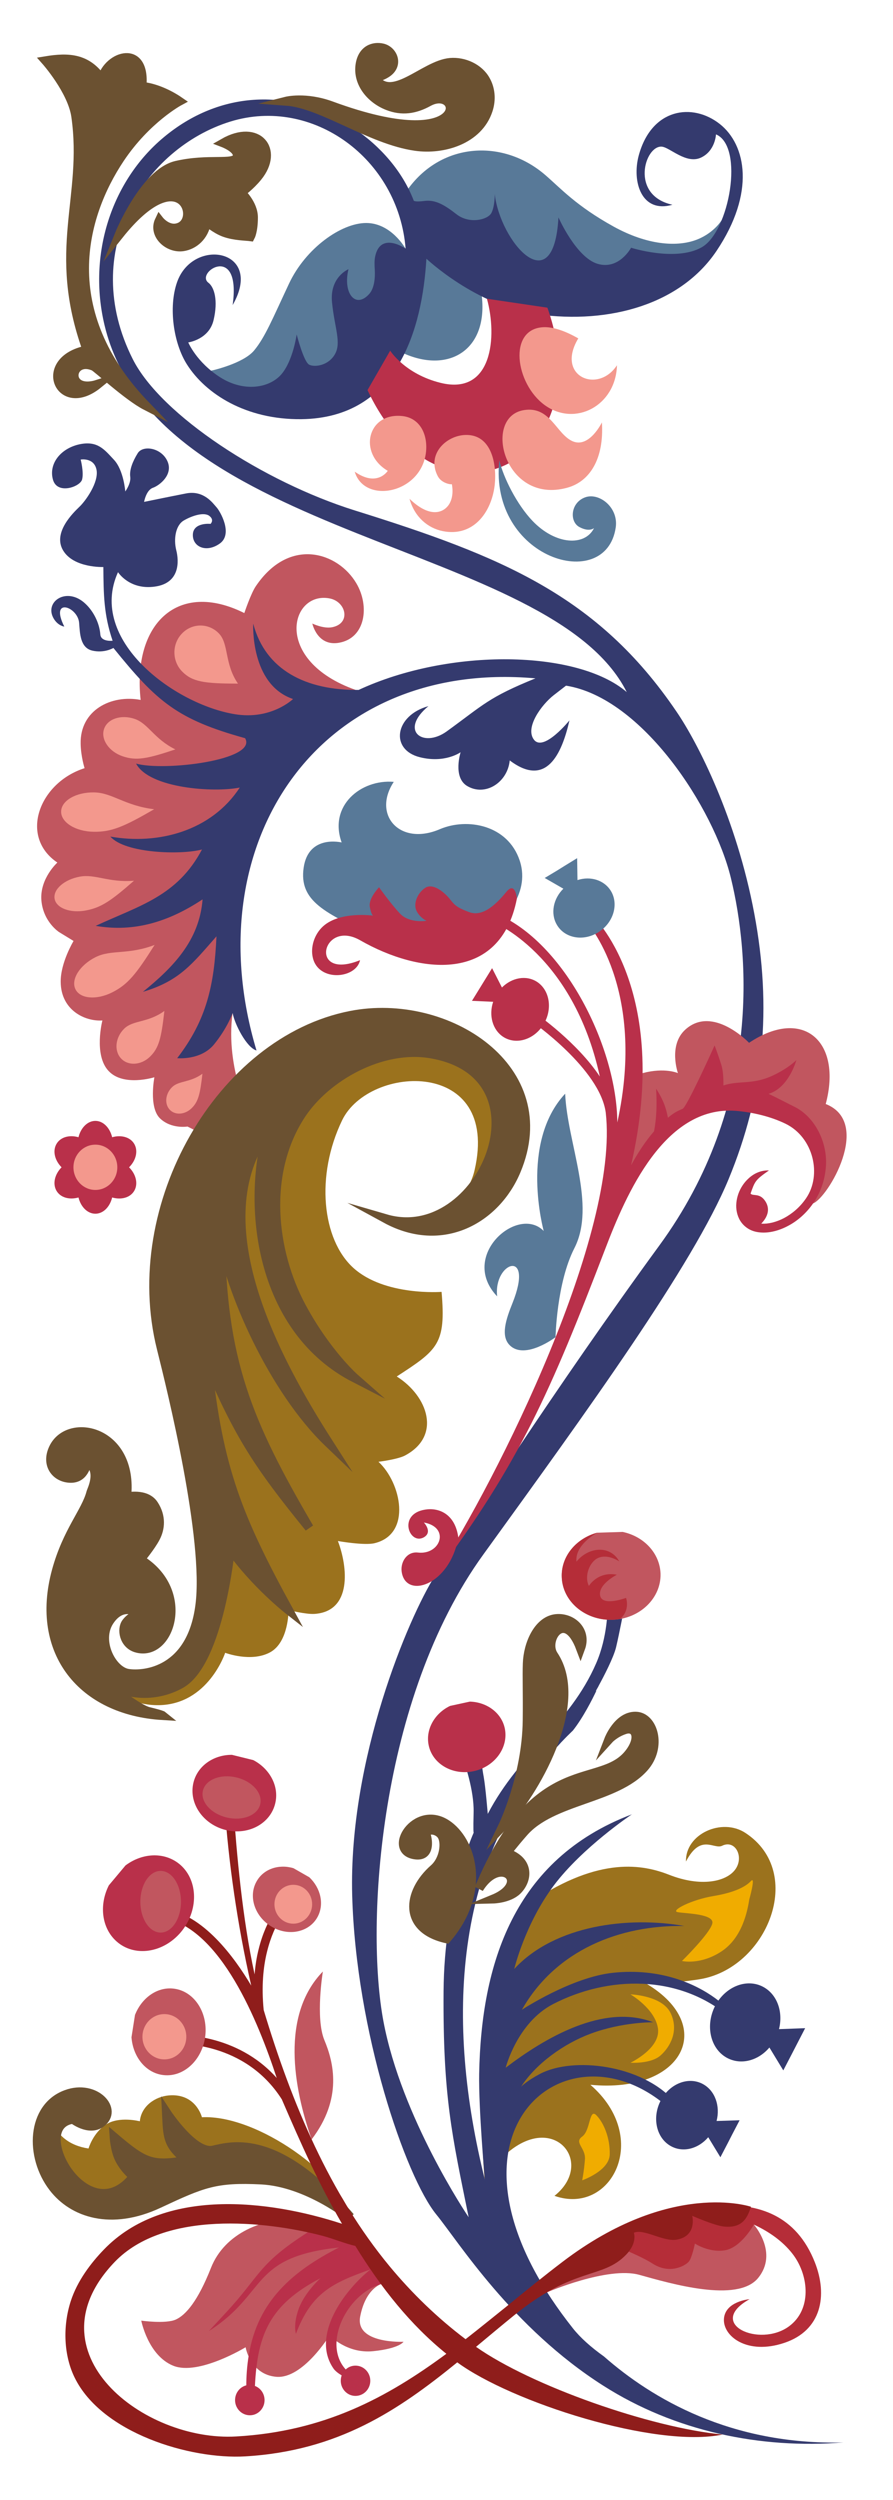
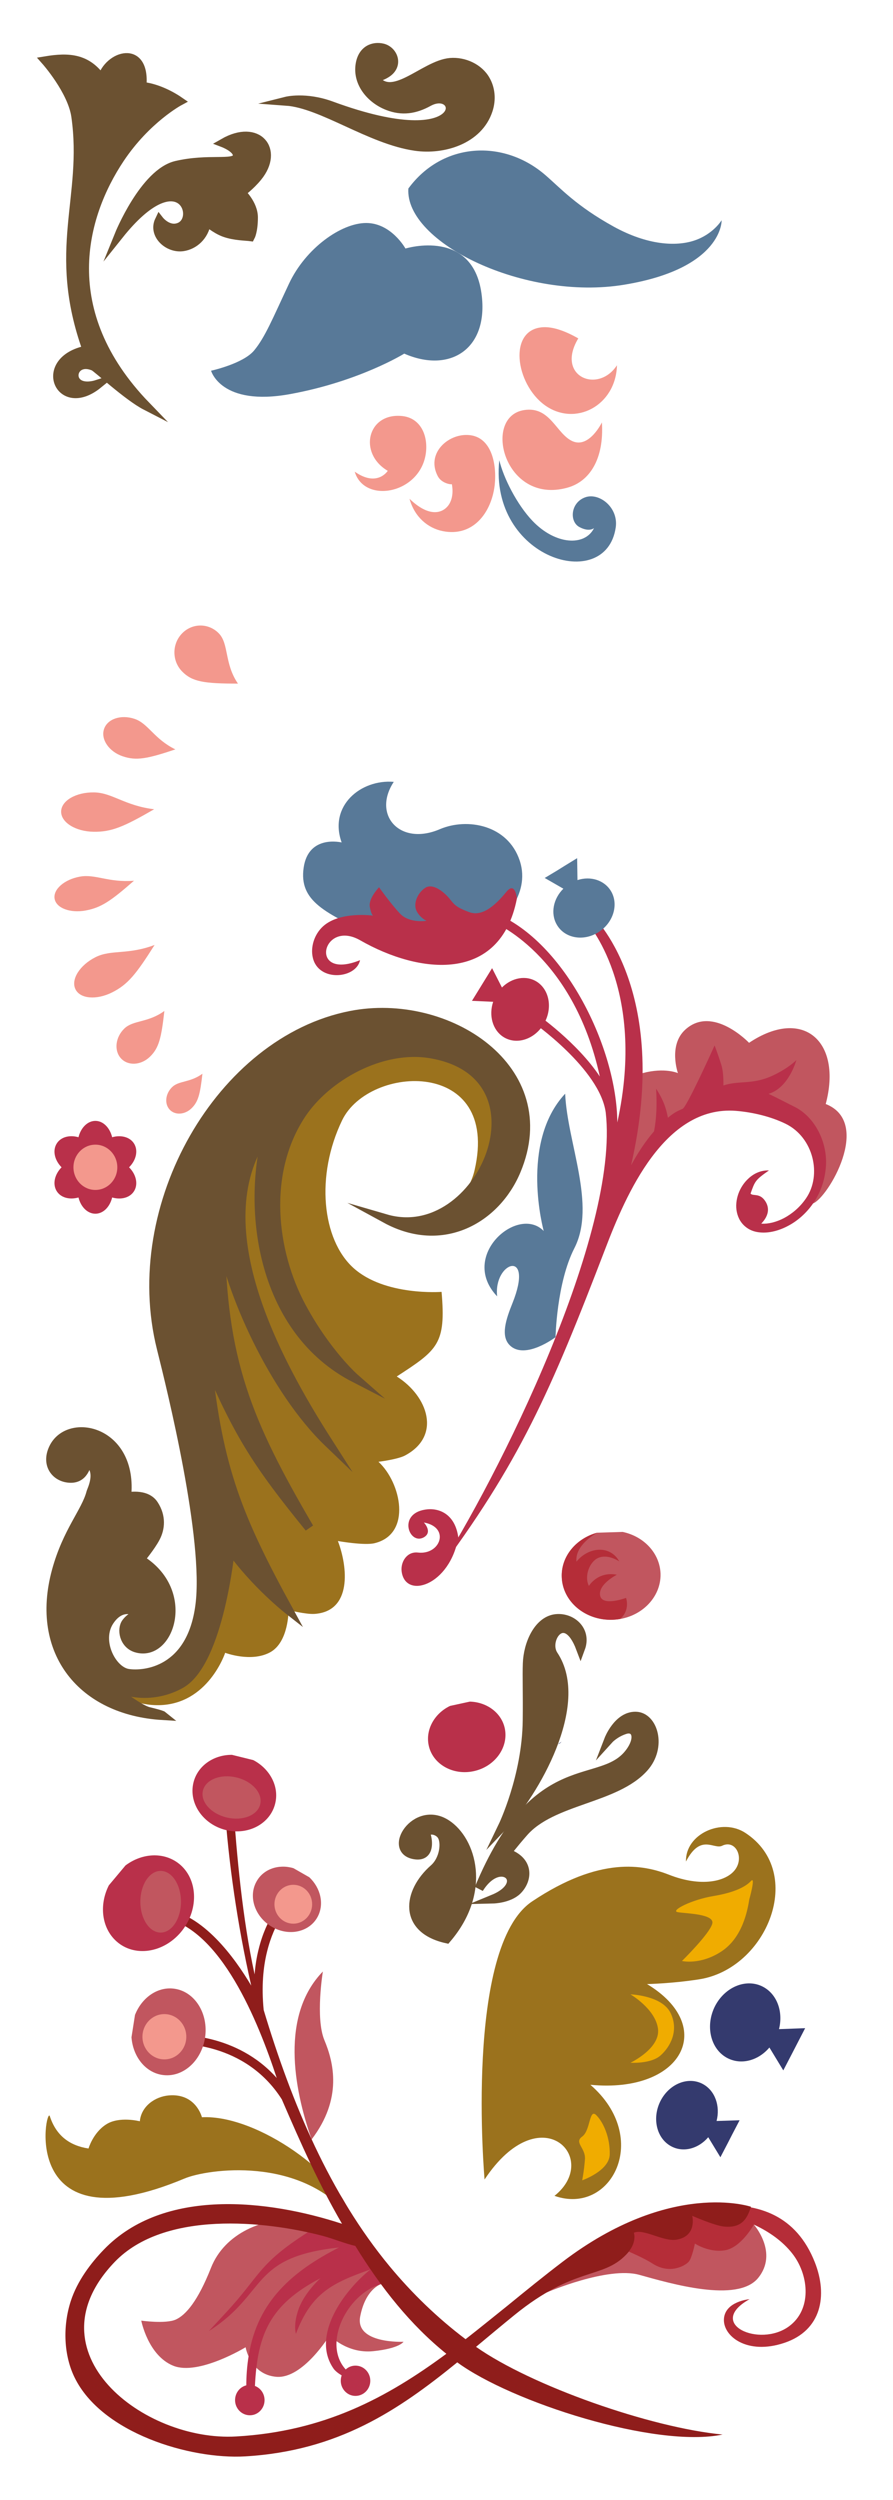
<svg xmlns="http://www.w3.org/2000/svg" id="Слой_1" x="0px" y="0px" viewBox="0 0 243.06 680.17" style="enable-background:new 0 0 243.06 680.17;" xml:space="preserve">
  <style type="text/css"> .st0{fill:#161410;} .st1{fill-rule:evenodd;clip-rule:evenodd;fill:#9B721D;} .st2{fill-rule:evenodd;clip-rule:evenodd;fill:#C1565F;} .st3{fill-rule:evenodd;clip-rule:evenodd;fill:#587998;} .st4{fill-rule:evenodd;clip-rule:evenodd;fill:#343A6E;} .st5{fill-rule:evenodd;clip-rule:evenodd;fill:#6B5131;stroke:#6B5131;stroke-width:2.434;stroke-miterlimit:10;} .st6{fill-rule:evenodd;clip-rule:evenodd;fill:#B9304A;} .st7{fill-rule:evenodd;clip-rule:evenodd;fill:#B52D38;} .st8{fill-rule:evenodd;clip-rule:evenodd;fill:#F3988D;} .st9{fill:#8F1D1B;} .st10{fill:#B9304A;} .st11{fill-rule:evenodd;clip-rule:evenodd;fill:#F0AC00;} </style>
  <path class="st0" d="M-99.04-1633.56" />
  <g>
    <path class="st1" d="M131.89,592.98c0,0-5.58-63.3,12.96-75.67c18.51-12.37,30.27-9.97,37.26-7.24c8.61,3.38,15.42,1.92,17.91-1.3 c2.65-3.41,0.16-8.38-3.47-6.59c-2.24,1.1-5.83-3.44-9.84,4.29c-0.22-7.47,9.74-12.01,16.17-7.79 c16.52,10.81,5.9,36.91-12.52,39.83c-7.47,1.17-14.25,1.3-14.25,1.3c19.15,11.52,9.62,29.83-15.42,27.4 c16.71,14.45,5.71,35.68-9.77,30.22C163.73,587.2,147.09,570.06,131.89,592.98L131.89,592.98z" />
-     <path class="st2" d="M96.77,187.7c-22.67-8.05-17.75-26.85-7.12-24.9c4.6,0.84,5.96,6.85,0.72,7.86c-2.36,0.45-5.36-1.01-5.36-1.01 s1.32,6.27,7.25,5.23c7.28-1.27,8.36-10.03,4.76-16.13c-4.92-8.44-18.19-12.89-27.4,0.75c-1.36,2.01-3.12,7.3-3.12,7.3 c-18.07-9.02-30.49,2.86-28.22,23.63c-8.01-1.53-16.55,2.79-16.33,11.95c0.06,3.44,1.07,6.62,1.07,6.62 c-12.3,3.9-17.91,18.57-7.41,25.68c0,0-4.79,4.32-4.35,10.23c0.47,5.88,4.79,8.67,4.79,8.67l3.97,2.43c0,0-3.56,5.88-3.5,11.14 c0.06,7.69,6.59,10.81,11.35,10.49c0,0-2.43,9.35,1.67,13.73c4.07,4.38,12.48,1.72,12.48,1.72s-1.58,8.15,1.51,11.17 c3.09,2.99,7.5,2.24,7.5,2.24c39.5,19.9,8.29,0.13,12.26-30.87C65.46,258.7,49.38,228.22,96.77,187.7L96.77,187.7z" />
    <path class="st3" d="M111.15,51.29c9.3-12.66,25.92-13.47,37.27-3.67c4.22,3.64,8.42,8.41,18.66,14.06 c9.17,5.03,16.9,5.42,21.88,3.77c5.11-1.69,7.41-5.45,7.44-5.52c0.06-0.16,0.54,13.08-26.48,17.53 C142.89,81.94,110.17,66,111.15,51.29L111.15,51.29z" />
    <path class="st3" d="M110.36,67.62c0,0-3.85-6.95-10.69-6.95c-6.81,0-16.49,6.88-21,16.49c-4.51,9.61-6.53,14.61-9.52,18.21 c-3,3.6-11.7,5.49-11.7,5.49s2.68,9.8,21.53,6.36c18.85-3.44,31.05-11.01,31.05-11.01c12.2,5.36,22.73-1.01,21.12-15.58 C129.12,61.81,110.36,67.62,110.36,67.62L110.36,67.62z" />
    <path class="st2" d="M148.85,623.69c0,0,16.58-7.14,25.16-4.77c8.54,2.37,26.67,7.73,32.32,0.88c5.64-6.88-1.13-14.54-1.13-14.54 S170.26,603.46,148.85,623.69L148.85,623.69z" />
-     <path class="st4" d="M229.58,664.52c-22.67,1.85-45.99-3.09-65.37-15.44c-24.88-15.81-39.51-39.31-45.44-46.56 c-8.41-10.32-21.9-49.73-22.91-86.83c-1.01-37.1,15.34-75.61,22.51-86.94c7.19-11.33,33.04-51.51,61.07-89.86 c28.02-38.3,24.53-79.33,19.51-99.94c-4.63-19.16-24.18-49.13-44.89-52.4c0,0,0,0-3.31,2.56c-3.34,2.59-8.01,8.93-5.36,12.21 c2.67,3.24,9.61-5.33,9.61-5.33c-2.08,9.12-6.27,18.44-16.26,10.9c-0.57,6.01-6.72,9.97-11.7,6.89c-3.81-2.43-1.67-9.12-1.67-9.12 s-4.25,3.08-11.09,1.36c-8.23-2.05-6.84-11.37,2.33-13.9c-8.06,6.69-1.45,11.49,4.95,6.89c10.18-7.37,11.32-9.22,24.18-14.45 c-59.3-5.26-92.78,45.16-75.92,101.25c-2.71-0.77-5.99-7.24-6.5-10.19c0,0-1.41,4.03-5.01,8.47c-3.6,4.48-10.08,3.81-10.08,3.81 c8.1-10.53,10.08-20,10.69-33.15c-6.59,7.5-10.06,12.14-20.02,15.1c8.16-6.62,15.36-13.9,16.24-25.16 c-8.96,5.94-18.41,9.06-29.1,7.21c11.98-5.55,22.2-8.06,28.94-20.78c-5.74,1.53-20.97,1.07-24.94-3.51 c13.02,2.31,27.52-1.52,35.22-13.34c-6.97,1.42-24.62,0.26-28.22-6.52c7.51,2.15,33.17-0.91,29.67-6.91 c-18.41-5.1-23.99-9.87-35.84-24.55c0,0-2.49,1.5-5.77,0.72c-3.31-0.79-3.34-4.72-3.56-7.5c-0.31-4.49-8.1-7.15-4.04,0.97 c0,0-1.73-0.2-2.9-2.21c-2.65-4.58,3.6-8.81,8.67-3.99c2.15,2.01,3.79,5.19,4.04,8.33c0.15,2.08,3.34,1.72,3.34,1.72 c-2.42-7.11-2.46-12.66-2.52-20.06c0,0-8.1,0.32-10.97-4.54c-2.86-4.84,2.81-10.25,4.42-11.81c1.64-1.53,5.36-6.66,4.69-10.11 c-0.69-3.41-4.31-2.78-4.31-2.78s0.91,3.51,0.38,5.45c-0.55,1.98-6.84,4.22-7.95-0.06c-1.14-4.29,2.11-8.38,7.15-9.52 c5.05-1.1,6.88,1.43,9.53,4.25c2.61,2.86,3.03,8.57,3.03,8.57s1.6-2.21,1.35-3.99c-0.25-1.82,0.59-4.09,2.02-6.4 c1.41-2.33,6.46-1.52,8.1,2.15c1.64,3.63-2.11,6.59-3.97,7.24c-1.83,0.65-2.38,3.83-2.38,3.83s6.59-1.36,11.41-2.3 c4.86-0.95,7.32,2.69,8.27,3.73c0.97,1.01,4.63,7.3,0.91,9.91c-3.69,2.62-7.45,0.87-7.32-2.47c0.13-3.38,4.82-2.89,4.82-2.89 s1.1-1.04-0.31-2.15c-1.43-1.14-4.7-0.09-6.94,1.21c-2.28,1.3-2.84,5.07-2.09,8.08c0.76,2.98,1.08,8.98-5.83,9.93 c-6.94,0.97-10.02-3.93-10.02-3.93c-8.35,18.44,15.3,35.94,31.78,38.64c9.93,1.65,15.86-4.13,15.86-4.13 c-11.72-3.95-10.84-20.51-10.84-20.51c3.31,12.69,14.44,18.18,28.69,18.04c24.74-11.49,59.55-10.94,72.98,0.59 c-20.52-40.87-128.07-41.13-142.13-99.79c-4.63-19.31,1.9-39.25,15.99-51.06c15.42-12.95,35.12-13.76,51.8-2.59 c7.35,4.93,13.34,11.81,16.37,19.74c0,0,0.25,0.42,2.99,0.06c2.78-0.32,5.11,0.87,8.61,3.61c3.5,2.76,8.52,1.56,9.53-0.32 c0.97-1.88,0.91-5.16,0.91-5.16c1.45,12.96,16.05,29.77,17.34,6.36c0,0,4.82,10.92,10.68,12.64c5.84,1.71,9.09-4.39,9.09-4.39 s12.1,3.87,19.19-0.1c7.6-4.24,11.67-27.46,3.92-30.74c0,0-0.17,4.55-4.17,6.36c-4,1.78-8.44-2.86-10.59-3.02 c-4.63-0.35-8.73,13.27,2.91,15.81c-8.4,2.41-11.1-6.23-9.18-13.4c3.5-12.92,14.66-14.42,22.07-8.57 c7.19,5.68,9.72,18.7-0.88,34.51c-9.62,14.35-28.81,20.06-48.93,17.24c-16.52-2.28-30.05-15.1-30.05-15.1 c-1.13,18.99-7.78,43.33-34.04,43.66c-15.11,0.16-26.05-6.89-31.12-14.87c-3.69-5.78-5.08-15.58-2.72-22.37 c4.32-12.4,23.87-8.99,15.14,6.2c2.39-17.14-10.32-8.9-6.59-6.08c1.6,1.21,2.67,4.8,1.41,10.13c-1.22,5.33-6.9,6.1-6.9,6.1 s2.23,5.39,8.73,9.52c6.53,4.12,13.43,2.86,16.62-0.85c3.18-3.71,4.16-10.84,4.16-10.84s1.92,7.56,3.44,8.25 c1.47,0.71,5.23,0.26,7-2.92c1.77-3.16-0.15-7.21-0.82-14.06c-0.69-6.89,4.48-9.02,4.48-9.02c-1.58,6.49,1.89,10.9,5.64,6.75 c1.39-1.56,1.64-4.32,1.52-6.56c-0.09-1.3-0.13-2.63,0.12-3.73c1.48-6.79,8.27-2.05,8.27-2.05c-1.96-24.54-25.38-41.48-47.71-34.57 c-23.39,7.24-41.39,35.22-26.55,64.64c7.73,15.32,35.69,33.4,60.35,41.13c39.92,12.46,66.18,23.14,87.62,54.73 c5.87,8.57,16.35,29.18,21.19,54.96c4.85,25.77,2.67,48.95-7.01,72.33c-9.68,23.34-38.36,62.84-66.71,102.03 c-28.37,39.15-32.21,100.67-27.2,127.13c4.93,26.05,22.63,52.41,23.18,53.22c-4.56-22.39-7.02-32.81-6.83-61.47 c0.17-25.28,7.96-42.63,8.2-43.17c-0.04,0-0.15-0.36-0.02-5.53c0.15-6.04-2.53-13.5-2.53-13.5l4.61-1.37c0,0,0.15,2.51,0.67,5.23 c0.5,2.76,1.1,10.07,1.1,10.07c8.77-16.78,22.28-24.35,29.5-40.97c3.18-7.31,3.09-14.97,3.09-14.97l4.67-0.74 c0,0-1.41,7.46-2.33,11.33c-0.68,2.83-3.38,8-4.76,10.53c0,0,0,0.01-0.01,0.04c-0.02,0.05-0.05,0.1-0.07,0.14 c-0.42,0.72-0.68,1.2-0.72,1.28c0.02-0.02,0.11-0.1,0.23-0.21c-1.1,2.32-3.65,7.4-6.47,10.95c-0.01,0.01-0.04,0.02-0.04,0.02 c-1,0.96-1.97,1.93-2.91,2.93c0,0-0.01,0-0.01,0.01c-0.14,0.14-0.27,0.27-0.39,0.42c-29.36,31.34-31.25,75.86-20.58,118.72 c0,0-1.71-19.11-1.54-28.82c0.56-29.58,9.26-58.31,41.58-70.55c0,0-13.43,8.96-21.25,19.35c-7.85,10.42-10.78,22.73-10.78,22.73 c11.07-11.99,31.18-14.38,46.31-11.69c-17.53-0.32-34.99,6.52-44.23,22.79c0,0,13.53-8.9,24.88-10.07 c25.65-2.66,37.89,17.2,31.18,11.69c-13.56-11.17-32.47-10.94-47.54-3.18c-9.83,5.07-12.93,17.33-12.93,17.33 c10.63-8.11,26.68-17.57,40.14-12.36c0,0-8.27-0.14-16.97,3.08c-7.38,2.73-14.95,8.2-18.97,14.43c0.18-0.17,1.65-1.63,5.17-3.49 c8.96-4.7,27.55-2.53,36.41,7.34c2.4,2.66,4.04,2.57,3.94,4.52c-0.07,1.97-6.19-3.34-6.19-3.34c-26.2-21.94-61.61,4.82-32.2,50.99 c0.37,0.57,0.74,1.15,1.13,1.73c0.01,0.02,0.02,0.05,0.05,0.07c1.72,2.58,3.63,5.21,5.77,7.91c2.02,2.56,4.93,5.16,8.48,7.69 C177.41,652.57,198.94,665.3,229.58,664.52z" />
    <path class="st4" d="M209.42,557.07l3.78,6.23l2.33-4.48l1.29-2.5l2.33-4.51l-7.12,0.26c1.17-4.61-0.44-9.38-4.23-11.46 c-4.51-2.47-10.37-0.16-13.15,5.13c-2.74,5.32-1.32,11.65,3.18,14.12C201.63,561.94,206.36,560.68,209.42,557.07L209.42,557.07z" />
    <path class="st4" d="M192.77,581.48l3.31,5.45l2.05-3.93l1.13-2.21l2.05-3.93l-6.27,0.2c1.04-4.03-0.38-8.21-3.69-10.03 c-3.94-2.17-9.11-0.16-11.54,4.51c-2.39,4.64-1.17,10.19,2.81,12.37C185.93,585.74,190.09,584.63,192.77,581.48L192.77,581.48z" />
    <path class="st5" d="M121.58,527.5c-11.89-2.63-10.84-12.63-3.47-19.09c2.84-2.5,3.37-7.34,2.02-9.15 c-1.32-1.79-4.57-1.85-4.04,0.23c0.54,2.05,0.63,5.62-2.96,5.19c-8.1-0.97-0.06-13.93,8.42-8.38 C128.33,500.72,132.68,514.54,121.58,527.5L121.58,527.5z" />
    <path class="st5" d="M130.38,513.83c15.76-37.92,33.48-26.52,41.14-37.2c2.84-3.96,1.51-6.91-1.32-6.07 c-2.84,0.88-4.51,2.73-4.51,2.73s2.49-6.46,7.35-6.36c4.82,0.1,7.25,8.41,2.24,13.99c-7.76,8.67-24.97,8.67-32.76,17.63 c-2.93,3.34-4.6,5.58-4.6,5.58c6.37,2.17,5.74,7.4,2.84,10.23c-2.3,2.21-6.49,2.31-6.49,2.31 C144.66,512.4,136.34,504.29,130.38,513.83L130.38,513.83z" />
    <path class="st5" d="M136.81,496.92c0,0,6.53-13.54,6.68-28.83c0.09-7.24-0.1-12.01,0.03-15.49c0.19-5.36,2.9-11.39,7.44-12.17 c4.41-0.71,8.92,3.02,7.06,8.05c-4.16-11.07-10.18-2.43-7.35,1.82C159.57,463.64,145.35,487.99,136.81,496.92L136.81,496.92z" />
    <path class="st6" d="M127.89,462.96l-5.39,1.17c-4.19,2.01-6.71,6.36-5.83,10.68c1.04,5.13,6.56,8.31,12.26,7.08 c5.74-1.23,9.52-6.43,8.48-11.59C136.53,466.01,132.52,463.09,127.89,462.96L127.89,462.96z" />
    <path class="st2" d="M169.47,416.79l-7,0.22c-5.67,1.59-9.76,6.43-9.57,12.02c0.18,6.67,6.37,11.91,13.8,11.67 c7.42-0.24,13.27-5.86,13.09-12.53C179.6,422.57,175.24,418,169.47,416.79L169.47,416.79z" />
-     <path class="st7" d="M169.47,416.79L169.47,416.79 M162.47,417.03c-5.67,1.57-9.76,6.4-9.57,11.99c0.18,6.67,6.37,11.91,13.8,11.67 c0.71-0.03,1.42-0.11,2.1-0.22c2.81-2.43,1.6-5.73,1.6-5.73s-6.51,2.43-7.06-0.65c-0.58-3.05,4.56-5.65,4.56-5.65 c-5.22-1-7.61,3.05-7.61,3.05c-1.36-2.73,0.24-6.67,2.57-7.64c2.75-1.16,5.77,1.05,5.69,0.95c-2.52-4.51-8.39-3.94-11.65,0.08 C156.56,421.38,159.84,418.6,162.47,417.03L162.47,417.03z" />
-     <path class="st6" d="M106.2,95.41c0,0,4,6.36,13.75,8.76c14.12,3.47,15.42-12.69,12.58-22.89l16.46,2.43 c15.16,42.49-29.35,64.21-48.96,22.43L106.2,95.41z" />
+     <path class="st7" d="M169.47,416.79L169.47,416.79 M162.47,417.03c-5.67,1.57-9.76,6.4-9.57,11.99c0.18,6.67,6.37,11.91,13.8,11.67 c0.71-0.03,1.42-0.11,2.1-0.22c2.81-2.43,1.6-5.73,1.6-5.73s-6.51,2.43-7.06-0.65c-0.58-3.05,4.56-5.65,4.56-5.65 c-5.22-1-7.61,3.05-7.61,3.05c-1.36-2.73,0.24-6.67,2.57-7.64c2.75-1.16,5.77,1.05,5.69,0.95c-2.52-4.51-8.39-3.94-11.65,0.08 C156.56,421.38,159.84,418.6,162.47,417.03z" />
    <path class="st8" d="M167.93,99.37c-5.14,7.89-16.77,3.05-10.53-7.3c-3.97-2.27-7.09-3.15-9.49-3.05 c-9.71,0.45-7.69,15.35,0.35,21.2C156.55,116.22,167.64,110.38,167.93,99.37L167.93,99.37z" />
    <path class="st8" d="M163.83,114.92c0,0-3.4,7.04-7.91,5.16c-4.51-1.92-6.08-9.64-13.27-8.51c-11.48,1.79-5.42,25.84,11.73,21.13 C160.42,131.06,164.46,124.99,163.83,114.92L163.83,114.92z" />
    <path class="st8" d="M111.46,135.7c1.39,5.03,5.04,7.99,9.02,8.8c8.2,1.66,13.24-4.9,14.16-12.43c0.66-5.78-0.85-13.93-7.94-13.73 c-5.23,0.13-10.63,5.23-7.57,11.17c1.04,2.05,3.72,2.37,3.85,2.21c0,0,0.85,3.54-1.07,5.94 C120.16,139.79,116.57,140.63,111.46,135.7L111.46,135.7z" />
    <path class="st8" d="M96.55,128.33c2.65,8.99,18.32,5.97,19.42-5.52c0.44-4.8-1.77-9.09-6.43-9.61c-9.55-1.04-12.14,10.13-4,14.9 C105.53,128.1,102.7,132.65,96.55,128.33L96.55,128.33z" />
    <path class="st3" d="M135.9,125.21c-2.84,26.81,29.04,36.39,31.69,18.31c0.82-5.55-4.67-9.71-8.48-8.15 c-3.85,1.53-4.13,6.56-1.42,8.02c2.71,1.46,4,0.29,4,0.29c-2.49,5.03-10.53,4.58-16.77-1.98 C140.69,137.26,137.03,129.98,135.9,125.21L135.9,125.21z" />
    <path class="st5" d="M39.74,110.41c-4.98-2.56-13.34-10.39-14.25-10.75c-6.72-2.79-7.91,7.76,1.23,4.84 c-10.59,8.6-16.96-6.52-3.03-9.28c-9.81-27.3,0.09-41.36-3.06-63.56c-1.01-7.04-8.2-15.13-8.2-15.13c6.31-1.04,11.29-0.75,15.26,5 c1.77-6.62,12.04-9.67,10.94,1.98c3.41,0.29,7.35,2.08,10.18,4.03c0,0-8.95,4.8-16.17,15.61C22.24,58.73,14.99,84.8,39.74,110.41 L39.74,110.41z" />
    <path class="st5" d="M32.42,63.89c0,0,6.81-16.82,15.54-18.89c8.76-2.05,15.7-0.06,16.52-2.21c0.85-2.18-3.66-3.9-3.66-3.9 c9.39-5.39,15.26,1.92,9.33,9.22c-2.08,2.56-4.51,4.28-4.51,4.28s3.34,3.08,3.34,6.78c0,3.7-0.82,5.23-0.82,5.23 c-1.17-0.16-4.35-0.16-7.06-1.14c-2.55-0.91-4.82-3.08-4.89-2.79c-0.63,3.86-3.44,6.2-6.37,6.65c-4.04,0.62-8.32-3.28-6.46-7.17 c0,0,2.33,2.99,5.33,1.88C54.78,59.6,48.94,43.21,32.42,63.89L32.42,63.89z" />
    <path class="st5" d="M77.89,27.53c0,0,5.27-1.33,12.26,1.23c38.75,14.25,35.72-6.01,26.52-1.04c-3.69,2.04-7.25,2.6-11.19,1.04 C100.9,26.95,97.24,22.6,98,17.6c0.63-4.12,3.66-5.13,6.15-4.54c2.9,0.71,4.54,4.71,0.98,6.91c-2.14,1.33-3.37,0.91-3.37,0.91 c4.67,7.56,13.53-3.25,20.78-3.89c3.81-0.32,7.85,1.56,9.65,4.8c1.32,2.31,1.64,5.26,0.69,8.15c-2.65,8.12-12.27,10.97-19.83,9.87 C100.74,38.05,87.72,28.24,77.89,27.53L77.89,27.53z" />
    <path class="st3" d="M135.52,251.2c0,0,9.17-7.37,5.93-17.08c-3.25-9.71-14.25-11.69-21.69-8.54 c-10.91,4.71-18.51-3.86-12.58-12.86c-8.95-0.75-17.78,6.49-14.19,16.49c0,0-9.02-2.24-10.34,6.85 c-1.32,9.12,5.83,12.37,19.52,18.73C115.84,261.17,128.68,256.17,135.52,251.2L135.52,251.2z" />
    <path class="st6" d="M140.69,244.48c0,0-0.41-4.87-2.9-1.79c-2.52,3.08-6.27,6.88-10.03,5.49c-3.75-1.36-4.16-2.14-5.48-3.77 c-1.36-1.62-4.45-4.29-6.59-2.82c-2.18,1.46-3.28,4.45-2.27,6.33c1.01,1.92,2.68,2.6,2.68,2.6s-4.67,0.78-7.25-1.98 c-2.59-2.76-5.68-7.14-5.68-7.14s-2.93,3.02-2.52,5.32c0.44,2.34,0.92,2.4,0.92,2.4s-8.95-1.27-13.59,2.86 c-2.49,2.24-3.5,5.75-2.84,8.57c1.54,6.72,11.82,5.75,12.86,0.68c-14.19,5.75-10.34-11.36,0.06-5.39 C114.17,265.06,136.18,267.6,140.69,244.48L140.69,244.48z" />
    <path class="st3" d="M153.83,297.56c0.57,13.41,8.54,30.29,2.49,42.07c-4.82,9.45-5.11,24.18-5.11,24.18s-8.23,6.23-12.39,2.27 c-2.68-2.53-1.07-7.21,0.66-11.52c6.05-15.1-5.23-11.26-4.16-1.85c-10.5-11.01,5.67-25,12.67-17.79 C148,334.92,141.32,310.97,153.83,297.56L153.83,297.56z" />
    <path class="st6" d="M124.74,418.29c-0.88-6.56-5.49-8.18-9.08-7.56c-7.47,1.23-4.26,9.67-0.35,7.56c2.59-1.43,0.06-4.06,0.06-4.06 c7.22,1.3,4.54,8.86-1.58,8.18c-3.03-0.36-4.76,2.53-4.48,5.06C110.23,435.24,122.46,431.44,124.74,418.29L124.74,418.29z" />
    <path class="st1" d="M105,331.58c0,0,20.68,2.04,24.18-13.25c7-30.42-28.63-28.79-36.04-13.57c-7.31,15.13-5.48,32.46,3.03,40.19 c8.51,7.73,24.02,6.53,24.02,6.53c1.23,14.19-1.04,15.78-12.2,23.02c8.51,5.36,12.23,16.17,2.27,21.49 c-2.08,1.1-7.25,1.72-7.25,1.72c6.18,5.68,9.17,19.61-1.01,22.14c-2.74,0.71-10.03-0.58-10.03-0.58 c2.71,7.08,3.88,19.12-6.34,19.83c-2.39,0.16-7.09-1.04-7.09-1.04s0.09,8.77-5.08,11.52c-5.17,2.76-12.17,0.1-12.17,0.1 s-4.6,14.06-18.1,14.25c-13.52,0.16-20.11-12.89-20.11-12.89s17.02,11.85,27.21-1.14c10.15-12.95,1.99-75.9,1.64-94.82 c-1.42-82,82.66-93.33,88.43-51.36C142.77,321.29,126.91,340.7,105,331.58L105,331.58z" />
    <path class="st5" d="M105,331.58c25.95,7.56,45.9-39.15,12.26-44.86c-13.4-2.27-28.44,6.2-35.25,16.49 c-10.5,15.94-7.98,37.36,0.06,52.33c6.84,12.69,14.5,19.41,14.5,19.41c-25.13-12.92-29.64-45.19-23.77-67.26 c-18.32,24.87,2.4,62.65,16.62,84.86c-15.01-14.41-26.96-41.29-29.38-56.88c0.19,34.35,7.35,51.32,24.12,79.99 c-14.09-17.34-19.11-25.16-27.78-45.29c2.96,29.18,8.48,42.72,22.16,67.69c0,0-9.08-7.11-15.83-16.65c0,0-2.96,30.55-13.34,36.65 c-5.23,3.05-13.97,4.58-22.26-1.46c0,0,9.8,8.18,13.34,9.06c3.5,0.84,3.82,1.1,3.82,1.1c-21.82-1.3-34.96-17.21-28.94-39.35 c2.93-10.75,8.04-16.1,9.4-21.33c0.19-0.75,2.99-6.04-1.01-8.51c0,0-0.41,4.64-4.41,4.64c-4,0-7-3.6-4.76-8.25 c4.19-8.67,21.85-4.87,19.92,13.31c0,0,5.23-1.2,7.38,2.04c2.18,3.28,1.8,6.62,0.5,9.06c-1.29,2.47-4.16,5.91-4.16,5.91 c14.12,8.6,8.04,26.85-1.13,24.09c-3.41-1.04-4.04-5.13-2.74-6.88c1.29-1.75,3.53-2.56,3.53-2.56s-4.45-3.31-8.04,2.11 c-3.59,5.39,0.66,13.6,5.11,14.25c4.41,0.65,17.15-0.52,19.48-18.5c2.36-18.02-7.66-58.63-10.5-69.96 c-9.71-38.83,16.2-83.63,51.55-90.57c26.17-5.16,56.78,14.48,45.05,42.3C135.01,331.61,120.48,340.02,105,331.58L105,331.58z" />
    <path class="st6" d="M30.53,325.8c-0.63,2.57-2.43,4.42-4.57,4.42c-2.14,0-3.97-1.85-4.6-4.42c-2.49,0.71-4.95,0.03-6.02-1.88 c-1.07-1.92-0.41-4.48,1.42-6.33c-1.83-1.85-2.49-4.38-1.42-6.3c1.07-1.92,3.53-2.6,6.02-1.88c0.63-2.57,2.46-4.45,4.6-4.45 c2.14,0,3.94,1.88,4.57,4.45c2.49-0.71,4.98-0.03,6.05,1.88c1.07,1.92,0.41,4.45-1.45,6.3c1.86,1.85,2.52,4.42,1.45,6.33 C35.51,325.84,33.02,326.52,30.53,325.8L30.53,325.8z" />
    <path class="st2" d="M84.82,582.07c-4.95-14.06-8.45-33.83,3.06-45.68c0,0-2.08,12.66,0.41,18.67 C90.81,561.07,93.3,570.97,84.82,582.07L84.82,582.07z" />
    <path class="st1" d="M95.35,603.21c-2.11-10.97-25.1-27.92-40.39-27.17c0,0-1.61-6.56-8.99-5.94c-3.78,0.32-7.53,2.95-7.91,7.04 c0,0-5.68-1.46-9.21,0.88c-3.53,2.27-4.76,6.53-4.76,6.53c-5.11-0.78-8.8-3.47-10.53-8.8c-1.04-3.12-8.95,36.07,36.7,16.95 C56.42,590.13,81.58,586.46,95.35,603.21L95.35,603.21z" />
-     <path class="st5" d="M95.35,603.21c0,0-11.66-9.45-24.18-10.1c-12.52-0.62-15.95,0.84-27.97,6.46c-12.93,6.04-23.33,2.6-28.72-4.41 c-6.53-8.47-5.96-21.82,3.5-25.32c7.98-2.99,14.47,4.22,9.43,7.82c-3.22,2.3-7.54-1.07-7.54-1.07 c-12.74,1.72,3.91,31.39,16.46,15.58c0,0-2.46-1.95-3.88-4.84c-1.17-2.4-1.39-5.88-1.39-5.88c8.17,6.95,10.28,8.02,19.77,6.3 c-5.48-4.22-5.2-6.62-5.52-12.99c0,0,7.44,11.39,12.67,10.23C63.23,583.8,75.49,580.2,95.35,603.21L95.35,603.21z" />
    <path class="st7" d="M162.32,609.14c0,0,10.66,3.73,15.35,6.75c4.7,2.99,8.86,0.52,9.8-0.55c0.91-1.07,1.67-4.93,1.67-4.93 s3.85,2.57,8.23,1.82c4.38-0.75,7.82-6.98,7.82-6.98c5.04,2.34,8.54,5.26,10.81,8.34c4.19,5.75,4.95,14.8-1.26,19.35 c-8.01,5.88-22.73-0.68-10.72-7.4c0,0-6.56,0.55-6.97,5.26c-0.41,4.74,6.24,10.06,16.46,6.62c10.06-3.38,11.85-12.82,8.29-21.88 C211.72,589.89,180.57,602.1,162.32,609.14L162.32,609.14z" />
    <path class="st2" d="M57.42,617.03c-3.56,9.02-6.84,12.82-9.58,14.06c-2.77,1.23-9.39,0.29-9.39,0.29s1.83,9.48,8.7,12.27 c6.87,2.79,19.7-5.03,19.7-5.03s1.26,7.5,8.45,8.05c7.19,0.52,14.41-11.27,14.41-11.27s4.67,5.03,11.89,4.29 c7.19-0.75,8.23-2.56,8.23-2.56s-13.24,0.62-11.79-6.88c1.45-7.53,5.64-8.8,5.64-8.8C99.73,599.14,64.83,598.17,57.42,617.03 L57.42,617.03z" />
    <path class="st6" d="M92.26,611.48c-12.52,6.4-22.07,14.48-24.53,29.19c-0.54,3.15-0.69,6.07-0.69,8.31 c-1.77,0.45-3.06,2.08-3.06,4.03c0,2.27,1.8,4.12,4.03,4.12c2.21,0,4-1.85,4-4.12c0-1.75-1.07-3.28-2.62-3.86 c0.69-14.25,4.19-22.17,17.84-29.32c0,0-4.16,3.7-5.86,8.15c-1.67,4.48-0.82,6.98-0.82,6.98c4.19-11.07,9.84-13.83,20.27-17.5 c-6.97,5.55-16.27,17.92-10.06,26.94c0.47,0.68,1.32,1.33,2.24,1.88c-0.16,0.45-0.25,0.94-0.25,1.46c0,2.27,1.8,4.12,4,4.12 c2.24,0,4.04-1.85,4.04-4.12c0-2.27-1.8-4.12-4.04-4.12c-1.01,0-1.95,0.39-2.65,1.04c-6.43-7.08,0.41-20.55,9.55-23.21 c3.69-1.07-5.17-12.04-5.17-12.04l-13.24-2.99c-15.2,9.45-13.97,12.3-23.9,22.95c-2.4,2.6-4.48,4.84-4.48,4.84 C73,623.88,67.86,614.11,92.26,611.48L92.26,611.48z" />
    <path class="st9" d="M61.14,491.37l2.36-0.16c0.92,13.15,2.46,30.71,5.8,45.97c0.19-2.5,0.57-4.74,1.07-6.75 c1.07-4.42,2.71-7.76,4.1-10.03l1.99,1.3c-1.29,2.11-2.77,5.19-3.78,9.32c-1.04,4.19-1.54,9.45-0.91,15.84 c7.6,25.29,18,50.09,34.33,69.8c6.12,7.37,13.02,14.03,20.62,19.77c3.78-2.95,7.53-6.01,11.38-9.09 c4.89-3.99,9.87-8.05,15.04-11.98c29.45-22.4,51.2-14.97,51.26-14.97c-1.1,3.6-2.77,5.84-7.35,5.39c-2.52-0.23-8.64-2.92-8.64-2.92 s1.42,5.52-4.26,6.49c-3.63,0.62-8.92-3.08-11.63-1.88c0,0,1.04,2.69-2.05,5.91c-6.46,6.79-14,3.12-30.46,16.49 c-3.56,2.89-7,5.78-10.44,8.64c15.01,10.58,47.42,21.98,67.12,23.86c-18.32,3.8-57.57-8.86-72.23-19.64 c-16.08,13.08-32.44,24.09-57.7,25.58c-15.01,0.88-39.06-6.33-46.44-21.43c-2.93-5.94-3.31-13.83-1.07-20.78 c1.8-5.58,5.52-10.42,8.99-14.02c16.33-16.98,44.83-13.6,64.85-7.05c-6.34-10.94-10.94-21.23-16.39-33.86 c-10.09-15.87-28.12-15.03-28.18-15.03l-0.06-2.43c0.06,0,15.86-0.71,26.86,11.65c-5.04-15.32-15.23-40.74-30.93-43.6l0.28-2.4 c10.62,1.36,19.23,13.31,23.71,20.87C64.55,523.44,62.22,506.69,61.14,491.37L61.14,491.37z M121.49,640.4 c-9.71-7.82-17.72-17.86-24.78-29.35c-2.77-0.62-5.93-1.95-8.86-2.73c-15.57-4.09-43.1-6.98-56.62,7.08 c-23.61,24.57,7.88,48.99,33.1,47.49C88.32,661.51,105.38,652.29,121.49,640.4L121.49,640.4z" />
    <path class="st6" d="M68.93,478.87l-5.8-1.43c-5.01-0.03-9.43,3.02-10.5,7.66c-1.29,5.55,2.65,11.26,8.8,12.79 c6.18,1.53,12.2-1.75,13.49-7.27C76.03,485.98,73.41,481.2,68.93,478.87L68.93,478.87z" />
    <path class="st6" d="M34.16,507.53l-4.54,5.42c-2.68,5.32-1.99,11.62,2.11,15.26c4.86,4.32,12.71,3.18,17.53-2.56 c4.79-5.75,4.73-13.93-0.13-18.24C45.03,503.8,38.89,503.99,34.16,507.53L34.16,507.53z" />
    <path class="st2" d="M84.19,510.75l-4.32-2.47c-4.04-1.2-8.23,0.23-10.09,3.7c-2.27,4.12-0.35,9.64,4.26,12.27 c4.6,2.66,10.15,1.43,12.39-2.69C88.32,518.08,87.28,513.67,84.19,510.75L84.19,510.75z" />
    <path class="st2" d="M36.74,548.21l-0.95,6.07c0.38,5.19,3.69,9.48,8.26,10.23c5.52,0.91,10.75-3.6,11.76-10.1 c0.98-6.46-2.68-12.43-8.17-13.31C43.05,540.35,38.63,543.4,36.74,548.21L36.74,548.21z" />
    <path class="st2" d="M168.18,322.88c0,0,0.63-29.25,6.72-30.91c6.08-1.62,9.62,0,9.62,0s-2.68-7.6,2.02-11.85 c7.47-6.78,17.34,3.6,17.34,3.6c14.72-9.84,25.41-0.39,20.87,16.65c12.77,5.03,0.57,25.55-3.44,27.04 c-2.74,1.04,4.6-8.57,0.5-15.87c-4.07-7.3-7.63-8.8-15.42-10.91C198.6,298.53,182.02,301.07,168.18,322.88L168.18,322.88z" />
    <path class="st10" d="M160.99,248.83c0.06,0.03,21.85,19.97,10.78,68.2c1.8-3.28,3.88-6.52,6.24-9.22 c0.69-3.41,0.82-7.34,0.57-11.62c2.59,3.99,2.9,6.53,3.22,7.92c1.42-1.2,2.43-1.79,4-2.43c1.07-0.45,7.63-14.84,8.7-17.24 c0,0,0.82,2.08,1.83,5.26c0.51,1.62,0.6,3.83,0.57,5.62c4.32-1.43,7.85-0.1,13.43-2.69c4.44-2.08,6.43-4.22,6.43-4.22 s-2.02,7.56-7.57,9.19c2.55,1.2,4.98,2.5,6.94,3.47c5.77,2.79,9.14,9.87,8.67,16.26c-0.28,3.99-1.61,7.4-3.5,10.1 c-1.89,2.73-4.32,4.8-6.81,6.1c-2.55,1.36-5.2,1.98-7.47,1.79c-1.42-0.1-2.71-0.52-3.78-1.3c-1.48-1.07-2.33-2.56-2.68-4.22 c-0.35-1.62-0.16-3.38,0.41-5c0.57-1.59,1.54-3.08,2.81-4.22c1.48-1.36,3.37-2.21,5.52-2.14c-3.72,2.6-3.82,2.92-5.01,6.3 c0.66,0.81,2.55-0.32,4.1,2.21c1.98,3.28-1.29,5.94-1.17,5.97c1.83,0.13,4.04-0.39,6.21-1.53c2.18-1.17,4.32-2.95,5.96-5.36 c4.38-6.36,2.02-16.59-5.58-20.29c-3.94-1.92-8.8-3.12-13.53-3.51c-19.45-1.49-29.89,22.76-35.53,37.53 c-14.88,38.76-23.36,58.37-46.38,88.98c17.5-27.04,50.25-93.3,46.5-126.05c-1.61-11.88-20.02-24.7-20.08-24.74l1.32-2.01 c0.06,0.03,11,7.66,17.15,16.95c-7.31-33.47-29.16-42.11-29.26-42.14l0.88-2.24c18.95,7.79,33.04,36.72,33.14,56.88 c8.04-36.62-8.35-54.54-8.42-54.6L160.99,248.83z" />
    <path class="st6" d="M136.62,268.67l-2.68-5.26l-2.14,3.47l-1.2,1.95l-2.14,3.47l5.77,0.26c-1.23,3.67-0.19,7.63,2.74,9.54 c3.5,2.27,8.39,0.78,10.94-3.34c2.55-4.12,1.77-9.32-1.73-11.62C143.24,265.23,139.33,265.97,136.62,268.67L136.62,268.67z" />
    <path class="st3" d="M157.18,239.45l-0.09-5.97l-3.44,2.11l-1.92,1.2l-3.47,2.08l5.08,2.92c-2.74,2.69-3.56,6.72-1.8,9.77 c2.11,3.7,7.16,4.64,11.22,2.14c4.1-2.47,5.71-7.5,3.59-11.17C164.55,239.45,160.74,238.28,157.18,239.45L157.18,239.45z" />
    <path class="st8" d="M59.57,172.33c2.77,2.85,1.47,8.24,5.2,13.66c-9.17,0-12.45-0.47-15.22-3.32c-2.77-2.85-2.77-7.48,0-10.33 C52.32,169.47,56.8,169.47,59.57,172.33z" />
    <path class="st8" d="M36.65,195.59c3.72,1.26,5.29,5.47,11.08,8.3c-7.65,2.56-10.61,3.14-14.33,1.88c-3.72-1.26-6-4.57-5.1-7.37 C29.2,195.58,32.94,194.33,36.65,195.59z" />
    <path class="st8" d="M25.63,215.59c4.92,0.08,8.35,3.63,16.33,4.58c-8.23,4.76-11.58,6.21-16.5,6.13 c-4.92-0.08-8.87-2.55-8.82-5.51C16.68,217.83,20.71,215.5,25.63,215.59z" />
    <path class="st8" d="M21.73,238.51c4.23-0.78,7.75,1.67,14.74,1.11c-6.28,5.5-8.92,7.32-13.15,8.1c-4.23,0.78-8.02-0.65-8.46-3.2 C14.43,241.97,17.5,239.28,21.73,238.51z" />
    <path class="st8" d="M26,260.42c4.28-2.15,8.79-0.56,16.08-3.33c-5.02,7.95-7.27,10.76-11.55,12.91 c-4.28,2.15-8.76,1.76-10.01-0.89C19.26,266.46,21.72,262.57,26,260.42z" />
    <path class="st8" d="M33.83,279.85c2.43-2.36,6.43-1.54,10.91-4.8c-0.83,7.42-1.49,10.09-3.92,12.45c-2.43,2.36-5.97,2.56-7.9,0.45 C30.99,285.84,31.4,282.21,33.83,279.85z" />
    <path class="st8" d="M46.86,295.76c1.84-1.78,4.86-1.17,8.24-3.63c-0.63,5.6-1.13,7.62-2.97,9.41c-1.84,1.78-4.51,1.94-5.97,0.34 C44.71,300.28,45.02,297.54,46.86,295.76z" />
    <ellipse class="st8" cx="44.74" cy="554.14" rx="5.97" ry="6.16" />
    <ellipse class="st8" cx="25.96" cy="317.59" rx="5.97" ry="6.16" />
    <ellipse class="st8" cx="79.83" cy="518.09" rx="5.13" ry="5.29" />
    <ellipse class="st2" cx="43.73" cy="517.41" rx="5.53" ry="8.39" />
    <ellipse transform="matrix(0.229 -0.973 0.973 0.229 -427.42 438.531)" class="st2" cx="63.22" cy="489.18" rx="5.61" ry="8.02" />
    <path class="st11" d="M203.95,516.76c-0.5,3.07-1.85,10.42-7.62,14.19c-5.77,3.77-10.71,2.58-10.71,2.58s7.51-7.38,8.25-10.14 c0.73-2.76-7.54-2.76-9.47-3.16c-1.92-0.4,3.77-3.37,9.78-4.37s8.88-2.65,10.23-4.1C205.76,510.3,203.95,516.76,203.95,516.76z" />
    <path class="st11" d="M171.6,542.61c0,0,8.59,0.27,10.92,5.07c2.33,4.8-0.07,9.2-2.73,11.55c-2.66,2.36-8.18,1.98-8.18,1.98 s8.22-3.9,7.48-9.29C178.35,546.53,171.6,542.61,171.6,542.61z" />
    <path class="st11" d="M158.46,593.21c0,0,7.38-2.57,7.5-7.04s-1.64-8.65-3.64-10.67c-2-2.02-1.55,4.14-3.86,5.8 c-2.31,1.66,1,3.06,0.75,6.22C158.97,590.68,158.46,593.21,158.46,593.21z" />
-     <path class="st4" d="M148.9,623.71c0.37,0.57,0.74,1.15,1.13,1.73c-0.78-1.12-1.18-1.76-1.18-1.76L148.9,623.71z" />
    <path class="st4" d="M152.87,473.83c-0.14,0.14-0.27,0.27-0.39,0.42C151.74,474.68,151.69,474.65,152.87,473.83z" />
  </g>
</svg>